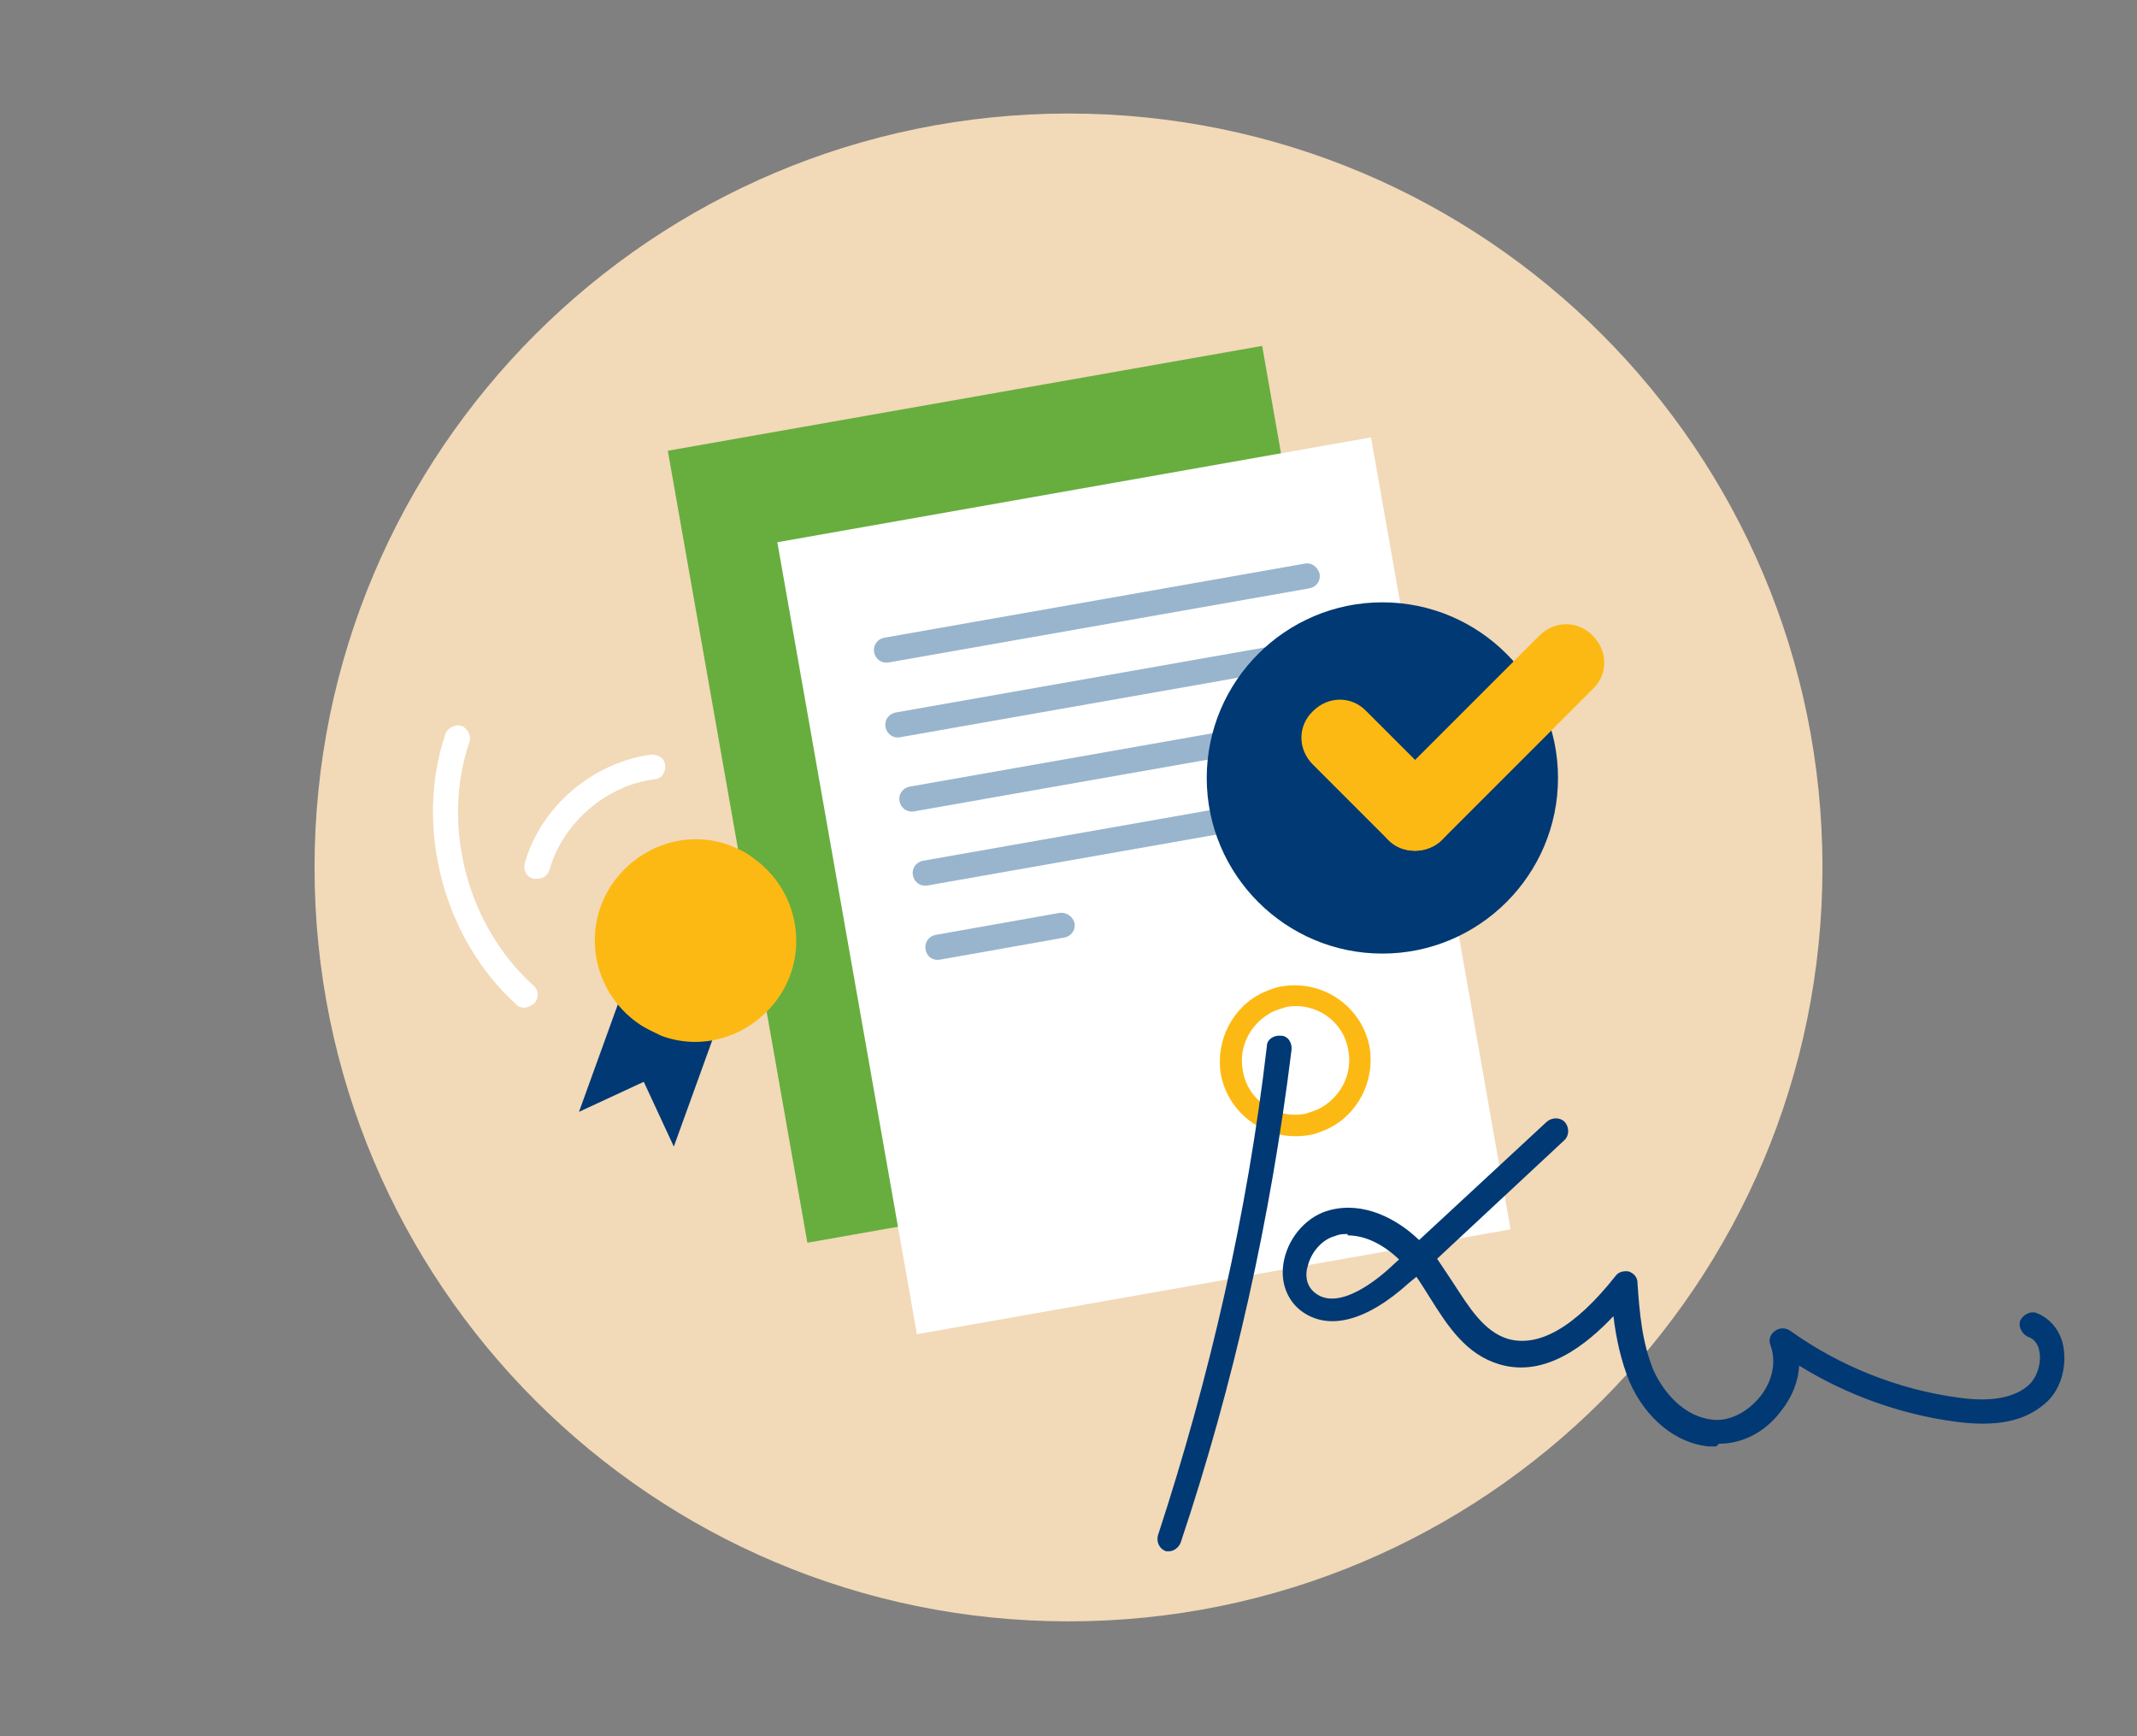
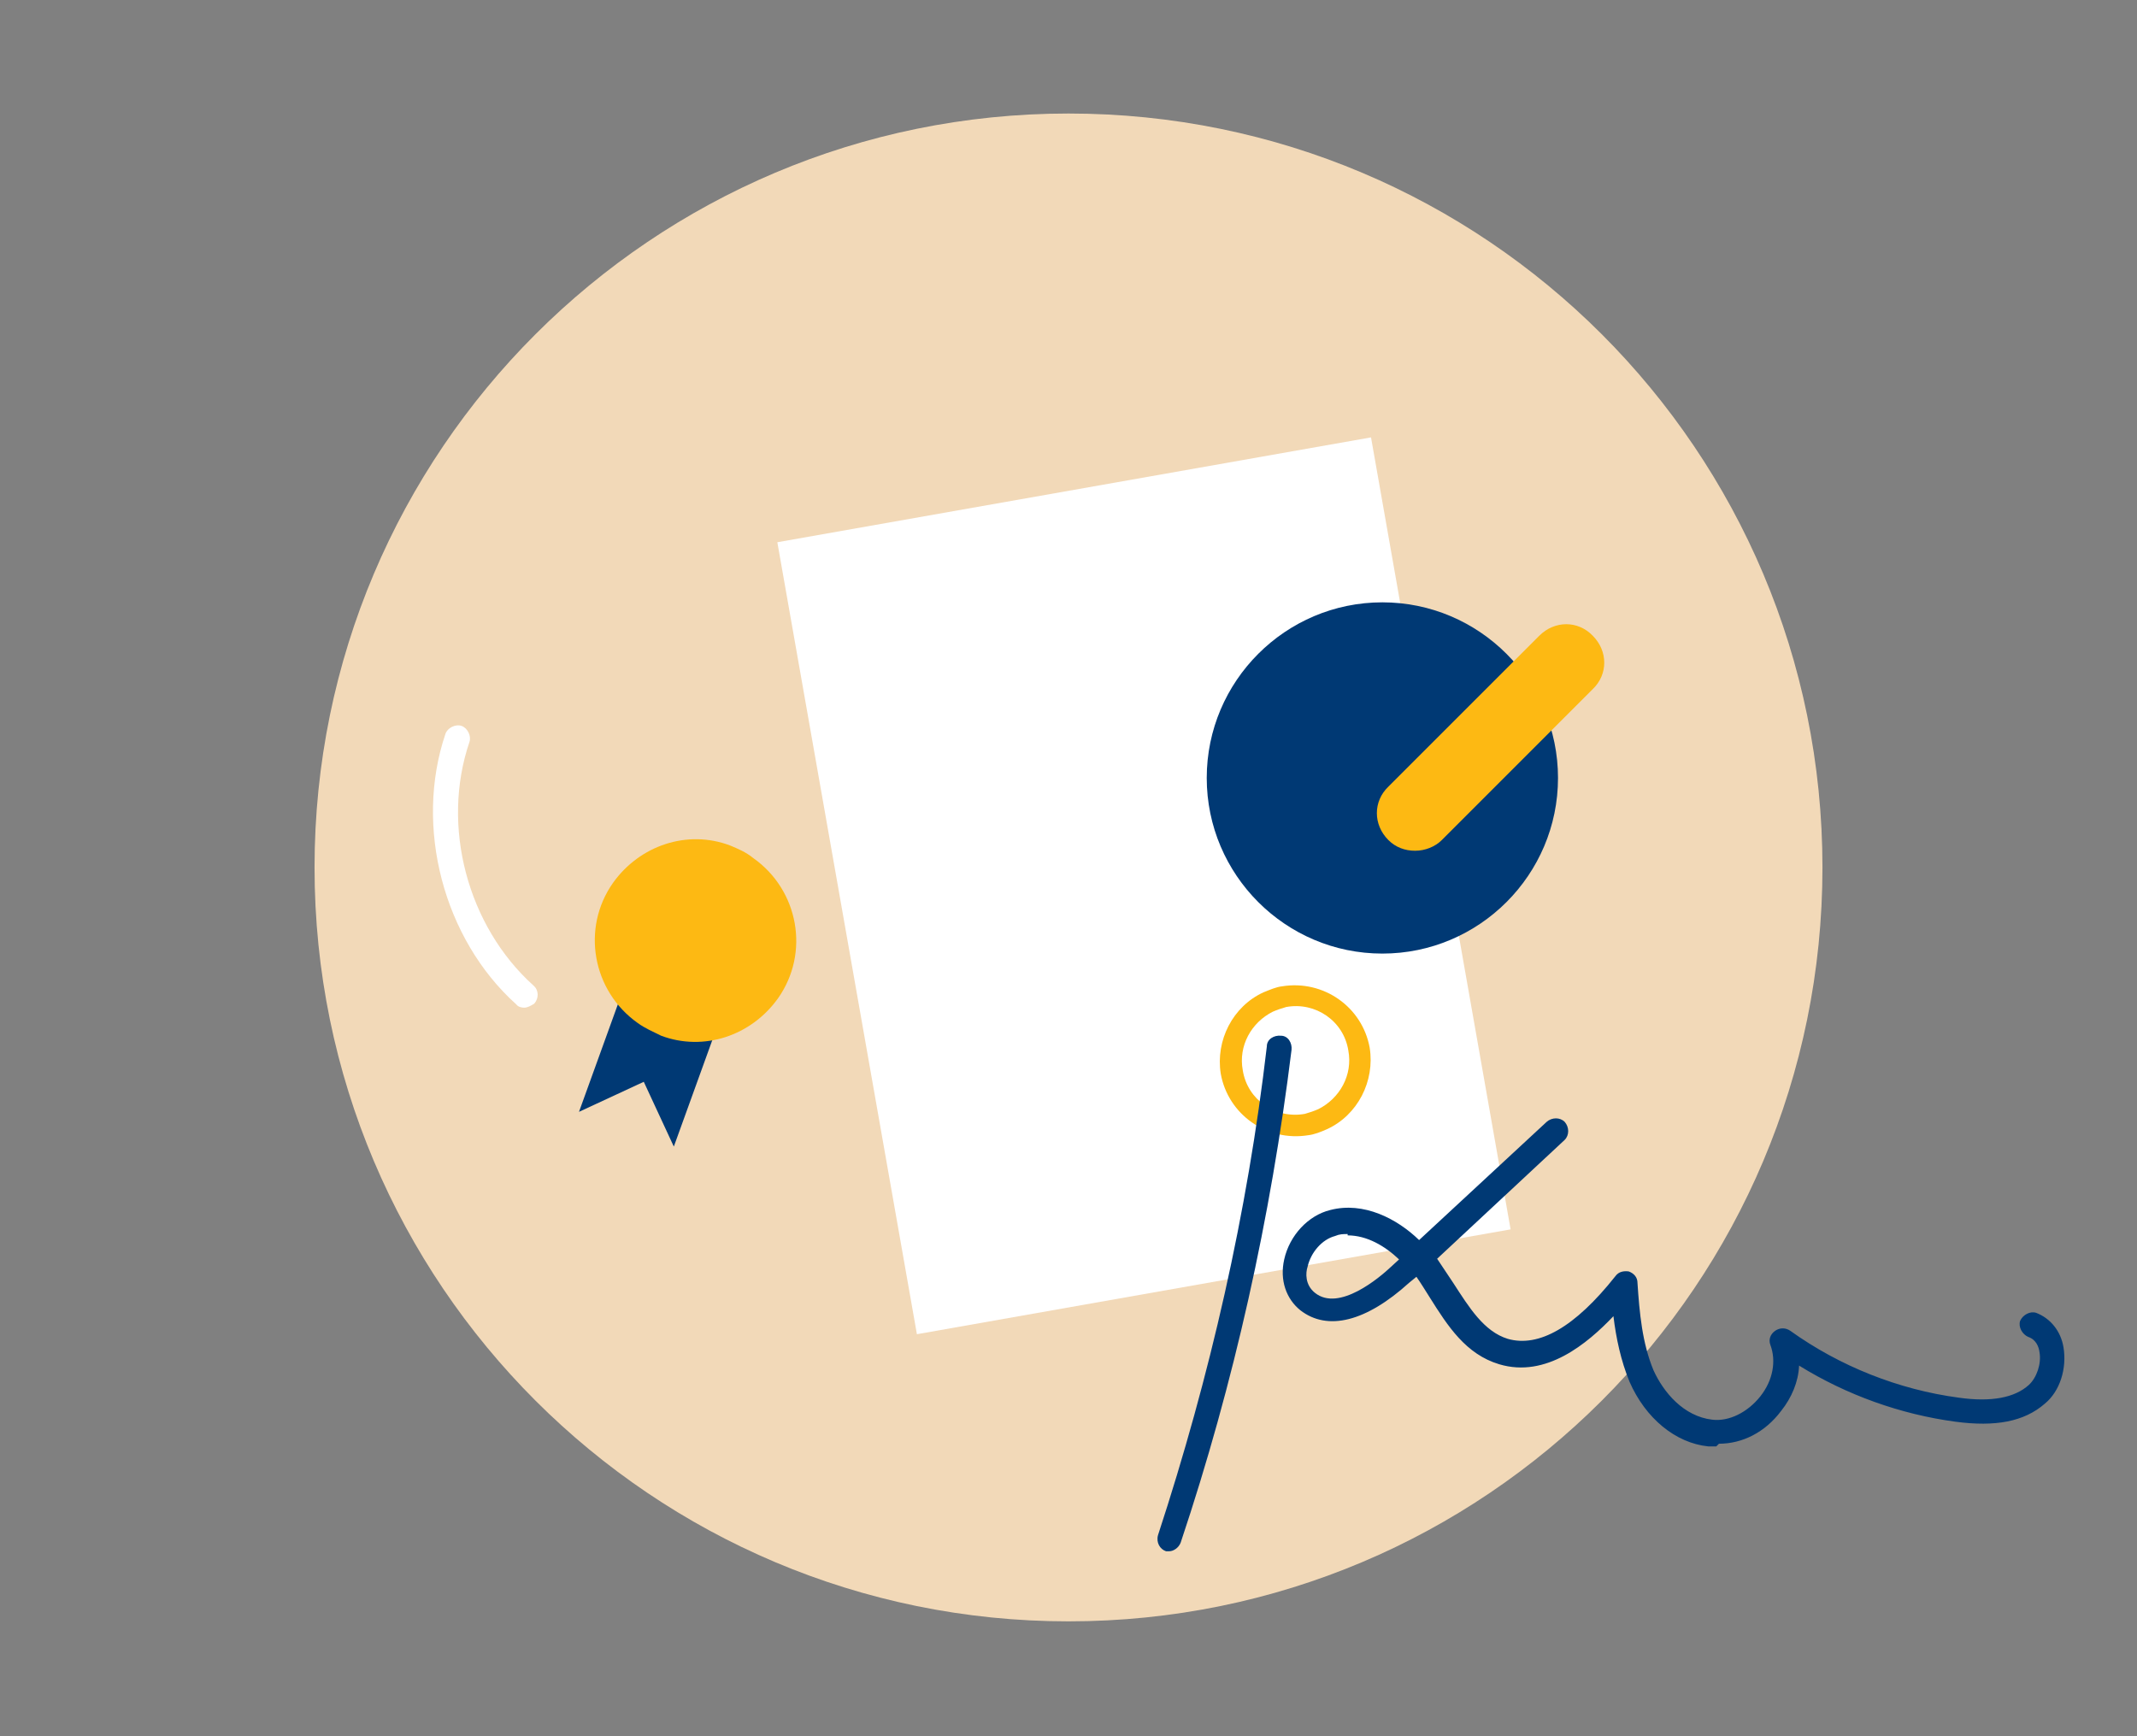
<svg xmlns="http://www.w3.org/2000/svg" version="1.1" id="Layer_1" x="0" y="0" viewBox="0 0 320 260" style="enable-background:new 0 0 320 260" xml:space="preserve">
  <rect x="0" y="0" width="320" height="260" fill="#808080" stroke="none" />
  <style>.st1{fill:#fff}.st4{fill:#fdb913}.st5{fill:#003974}</style>
  <path d="M160 242.8c62.4 0 112.9-50.5 112.9-112.9S222.4 17 160 17C97.7 17 47.1 67.5 47.1 129.9S97.7 242.8 160 242.8z" style="fill:#f2d9b8" />
  <path class="st1" d="M78.5 150.9c-.4 0-.9-.1-1.2-.5-10.9-9.8-15.3-26.6-10.6-40.5.3-.9 1.5-1.5 2.4-1.2.9.3 1.5 1.5 1.2 2.4-4.3 12.6-.3 27.6 9.6 36.5.8.7.8 1.9.1 2.7-.5.3-1 .6-1.5.6z" />
-   <path d="m189 51.8-89 15.7 20.9 118.6 88.9-15.7L189 51.8z" style="fill:#67ae3e" />
  <path class="st1" d="m205.3 65.5-88.9 15.7 20.9 118.6 88.9-15.7-20.9-118.6z" />
-   <path d="m195.4 84.4-63 11.1c-1 .2-1.7 1.1-1.5 2.2.2 1 1.1 1.7 2.2 1.5l63-11.1c1-.2 1.7-1.1 1.5-2.2-.3-1-1.2-1.7-2.2-1.5zm1.7 11.2-63 11.1c-1 .2-1.7 1.1-1.5 2.2.2 1 1.1 1.7 2.2 1.5l63-11.1c1-.2 1.7-1.1 1.5-2.2-.2-1-1.1-1.7-2.2-1.5zm2.1 11.1-63 11.1c-1 .2-1.7 1.1-1.5 2.2.2 1 1.1 1.7 2.2 1.5l63-11.1c1-.2 1.7-1.1 1.5-2.2-.2-1-1.2-1.7-2.2-1.5zm2 11.1-63 11.1c-1 .2-1.7 1.1-1.5 2.2.2 1 1.1 1.7 2.2 1.5l63-11.1c1-.2 1.7-1.1 1.5-2.2-.2-1-1.2-1.7-2.2-1.5zm-42.5 18.9-18.6 3.3c-1 .2-1.7 1.1-1.5 2.2s1.1 1.7 2.2 1.5l18.6-3.3c1-.2 1.7-1.1 1.5-2.2-.3-1-1.2-1.6-2.2-1.5z" style="fill:#99b5cd" />
  <path class="st4" d="M190.6 151.5c.7-.3 1.3-.5 2-.7 4.4-.8 8.6 2.1 9.3 6.5.7 3.7-1.3 7.2-4.5 8.8-.7.3-1.3.5-2 .7-4.4.8-8.6-2.1-9.3-6.5-.7-3.7 1.3-7.2 4.5-8.8zm-1.4-2.9c-4.6 2.1-7.2 7.2-6.4 12.2 1.1 6.1 6.9 10.2 13.1 9.2.9-.1 1.9-.5 2.8-.9 4.6-2.1 7.2-7.2 6.4-12.2-1.1-6.1-6.9-10.2-13.1-9.2-.9.1-1.8.5-2.8.9z" />
  <path class="st5" d="M175.1 232.3h-.5c-.9-.3-1.5-1.3-1.2-2.4 7.8-23.8 13.4-48.3 16.3-73.2 0-1.1 1.1-1.7 2.1-1.6 1.1 0 1.7 1.1 1.6 2.1-3.1 25.1-8.6 49.9-16.6 73.8-.3.8-1.1 1.3-1.7 1.3zm81.9-15.7h-1.2c-4.9-.5-9.4-4.2-11.8-9.7-1.3-3.2-2-6.5-2.4-9.8-3.9 4.1-10.1 9.3-17.1 7.2-5-1.5-7.7-5.7-10.4-10-.7-1.1-1.3-2.1-2-3.1l-1.1.9c-6.4 5.8-12.2 7.3-16.3 4.1-2.1-1.7-3.1-4.5-2.4-7.6.8-3.6 3.6-6.6 6.9-7.4 5-1.3 10 1.3 13.3 4.5l19.1-17.7c.8-.7 2-.7 2.7 0 .7.8.7 2 0 2.7l-19.1 17.8 2.4 3.6c2.4 3.7 4.6 7.3 8.2 8.4 4.6 1.3 10-1.7 16.1-9.4.5-.7 1.3-.8 2-.7.8.3 1.3.9 1.3 1.7.3 4.5.7 9 2.4 13.1 1.5 3.3 4.5 6.9 8.8 7.4 2.5.3 5.3-1.1 7.2-3.5s2.4-5.3 1.5-7.7c-.3-.8 0-1.6.7-2.1s1.6-.5 2.3 0c7.4 5.3 16.2 8.8 25.2 10 4.9.7 8.4 0 10.5-1.9 1.2-1.1 1.9-3.2 1.6-4.9-.1-.8-.5-1.9-1.7-2.3-.9-.4-1.5-1.5-1.2-2.4.4-.9 1.5-1.5 2.4-1.2 2.1.8 3.7 2.7 4.1 5.2.5 3.1-.5 6.5-2.8 8.4-3.1 2.7-7.4 3.5-13.4 2.7-8.2-1.1-16.3-4-23.4-8.4-.1 2.4-1.1 4.8-2.7 6.8-2.4 3.2-5.8 4.9-9.3 4.9l-.4.4zm-55.2-31.8c-.7 0-1.2 0-1.9.3-1.9.5-3.6 2.4-4.1 4.6-.3.9-.4 2.7 1.1 3.9 3.6 2.9 9.7-2.3 11.4-3.9l1.2-1.1c-2.1-2-4.8-3.6-7.7-3.6v-.2zm5.2-42c14.5 0 26.3-11.8 26.3-26.3S221.5 90.2 207 90.2s-26.3 11.8-26.3 26.3 11.8 26.3 26.3 26.3z" />
-   <path class="st4" d="M211.9 127.4c-1.5 0-2.9-.5-4-1.6l-11.3-11.3c-2.3-2.3-2.3-5.8 0-8 2.3-2.3 5.8-2.3 8 0l11.3 11.3c2.3 2.3 2.3 5.8 0 8-1 1-2.5 1.6-4 1.6z" />
  <path class="st4" d="M211.9 127.4c-1.5 0-2.9-.5-4-1.6-2.3-2.3-2.3-5.8 0-8l22.6-22.6c2.3-2.3 5.8-2.3 8 0 2.3 2.3 2.3 5.8 0 8l-22.6 22.6c-1 1-2.5 1.6-4 1.6z" />
  <path class="st5" d="m94.4 145.2 14.2 5.2-7.7 21.3-4.5-9.7-9.7 4.5 7.7-21.3z" />
  <path class="st4" d="M109.3 126.6c-6.4-2.4-13.5 0-17.5 5.6-4.8 6.8-3.1 16.2 3.7 21 1.1.8 2.3 1.3 3.5 1.9 6.4 2.4 13.5 0 17.5-5.6 4.8-6.8 3.1-16.2-3.7-21-1.1-.9-2.3-1.4-3.5-1.9z" />
-   <path class="st1" d="M80.4 131.6h-.5c-1.1-.3-1.6-1.3-1.3-2.4 2.4-8.4 10.1-15 18.9-16.2 1.1 0 2 .5 2.1 1.6s-.5 2-1.6 2.1c-7.2.9-13.7 6.5-15.7 13.5-.3.9-.9 1.4-1.9 1.4z" />
</svg>